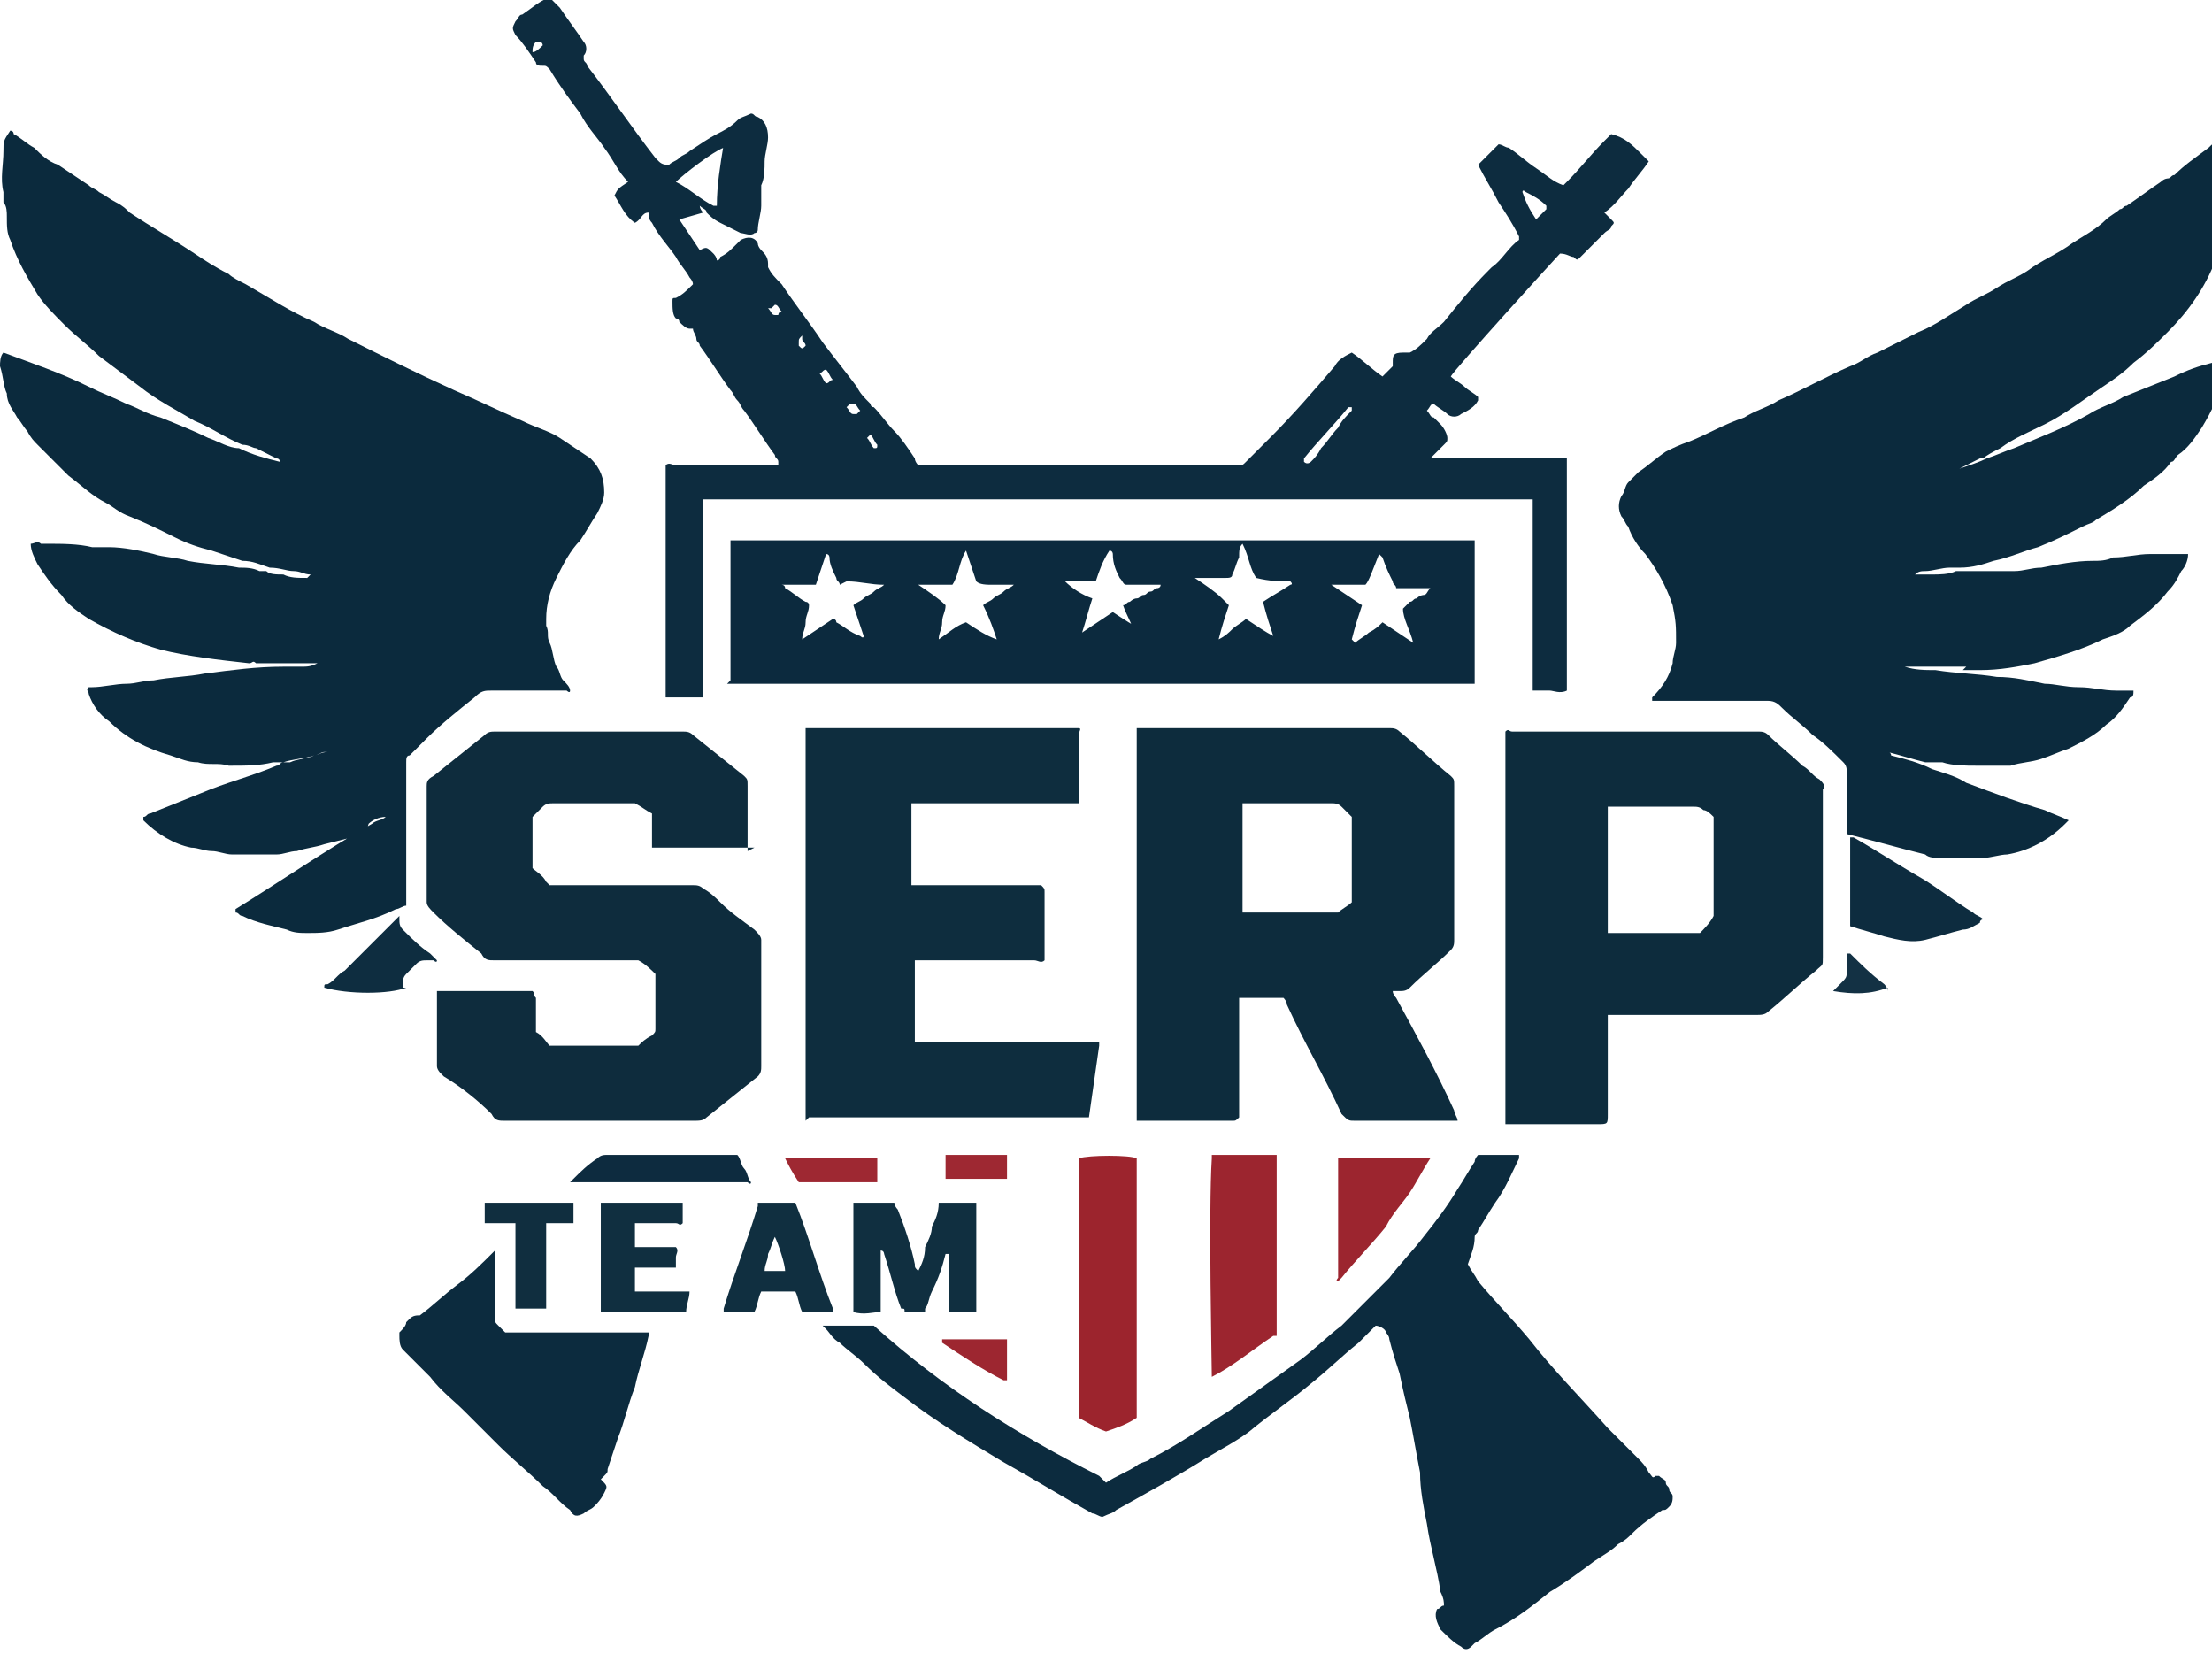
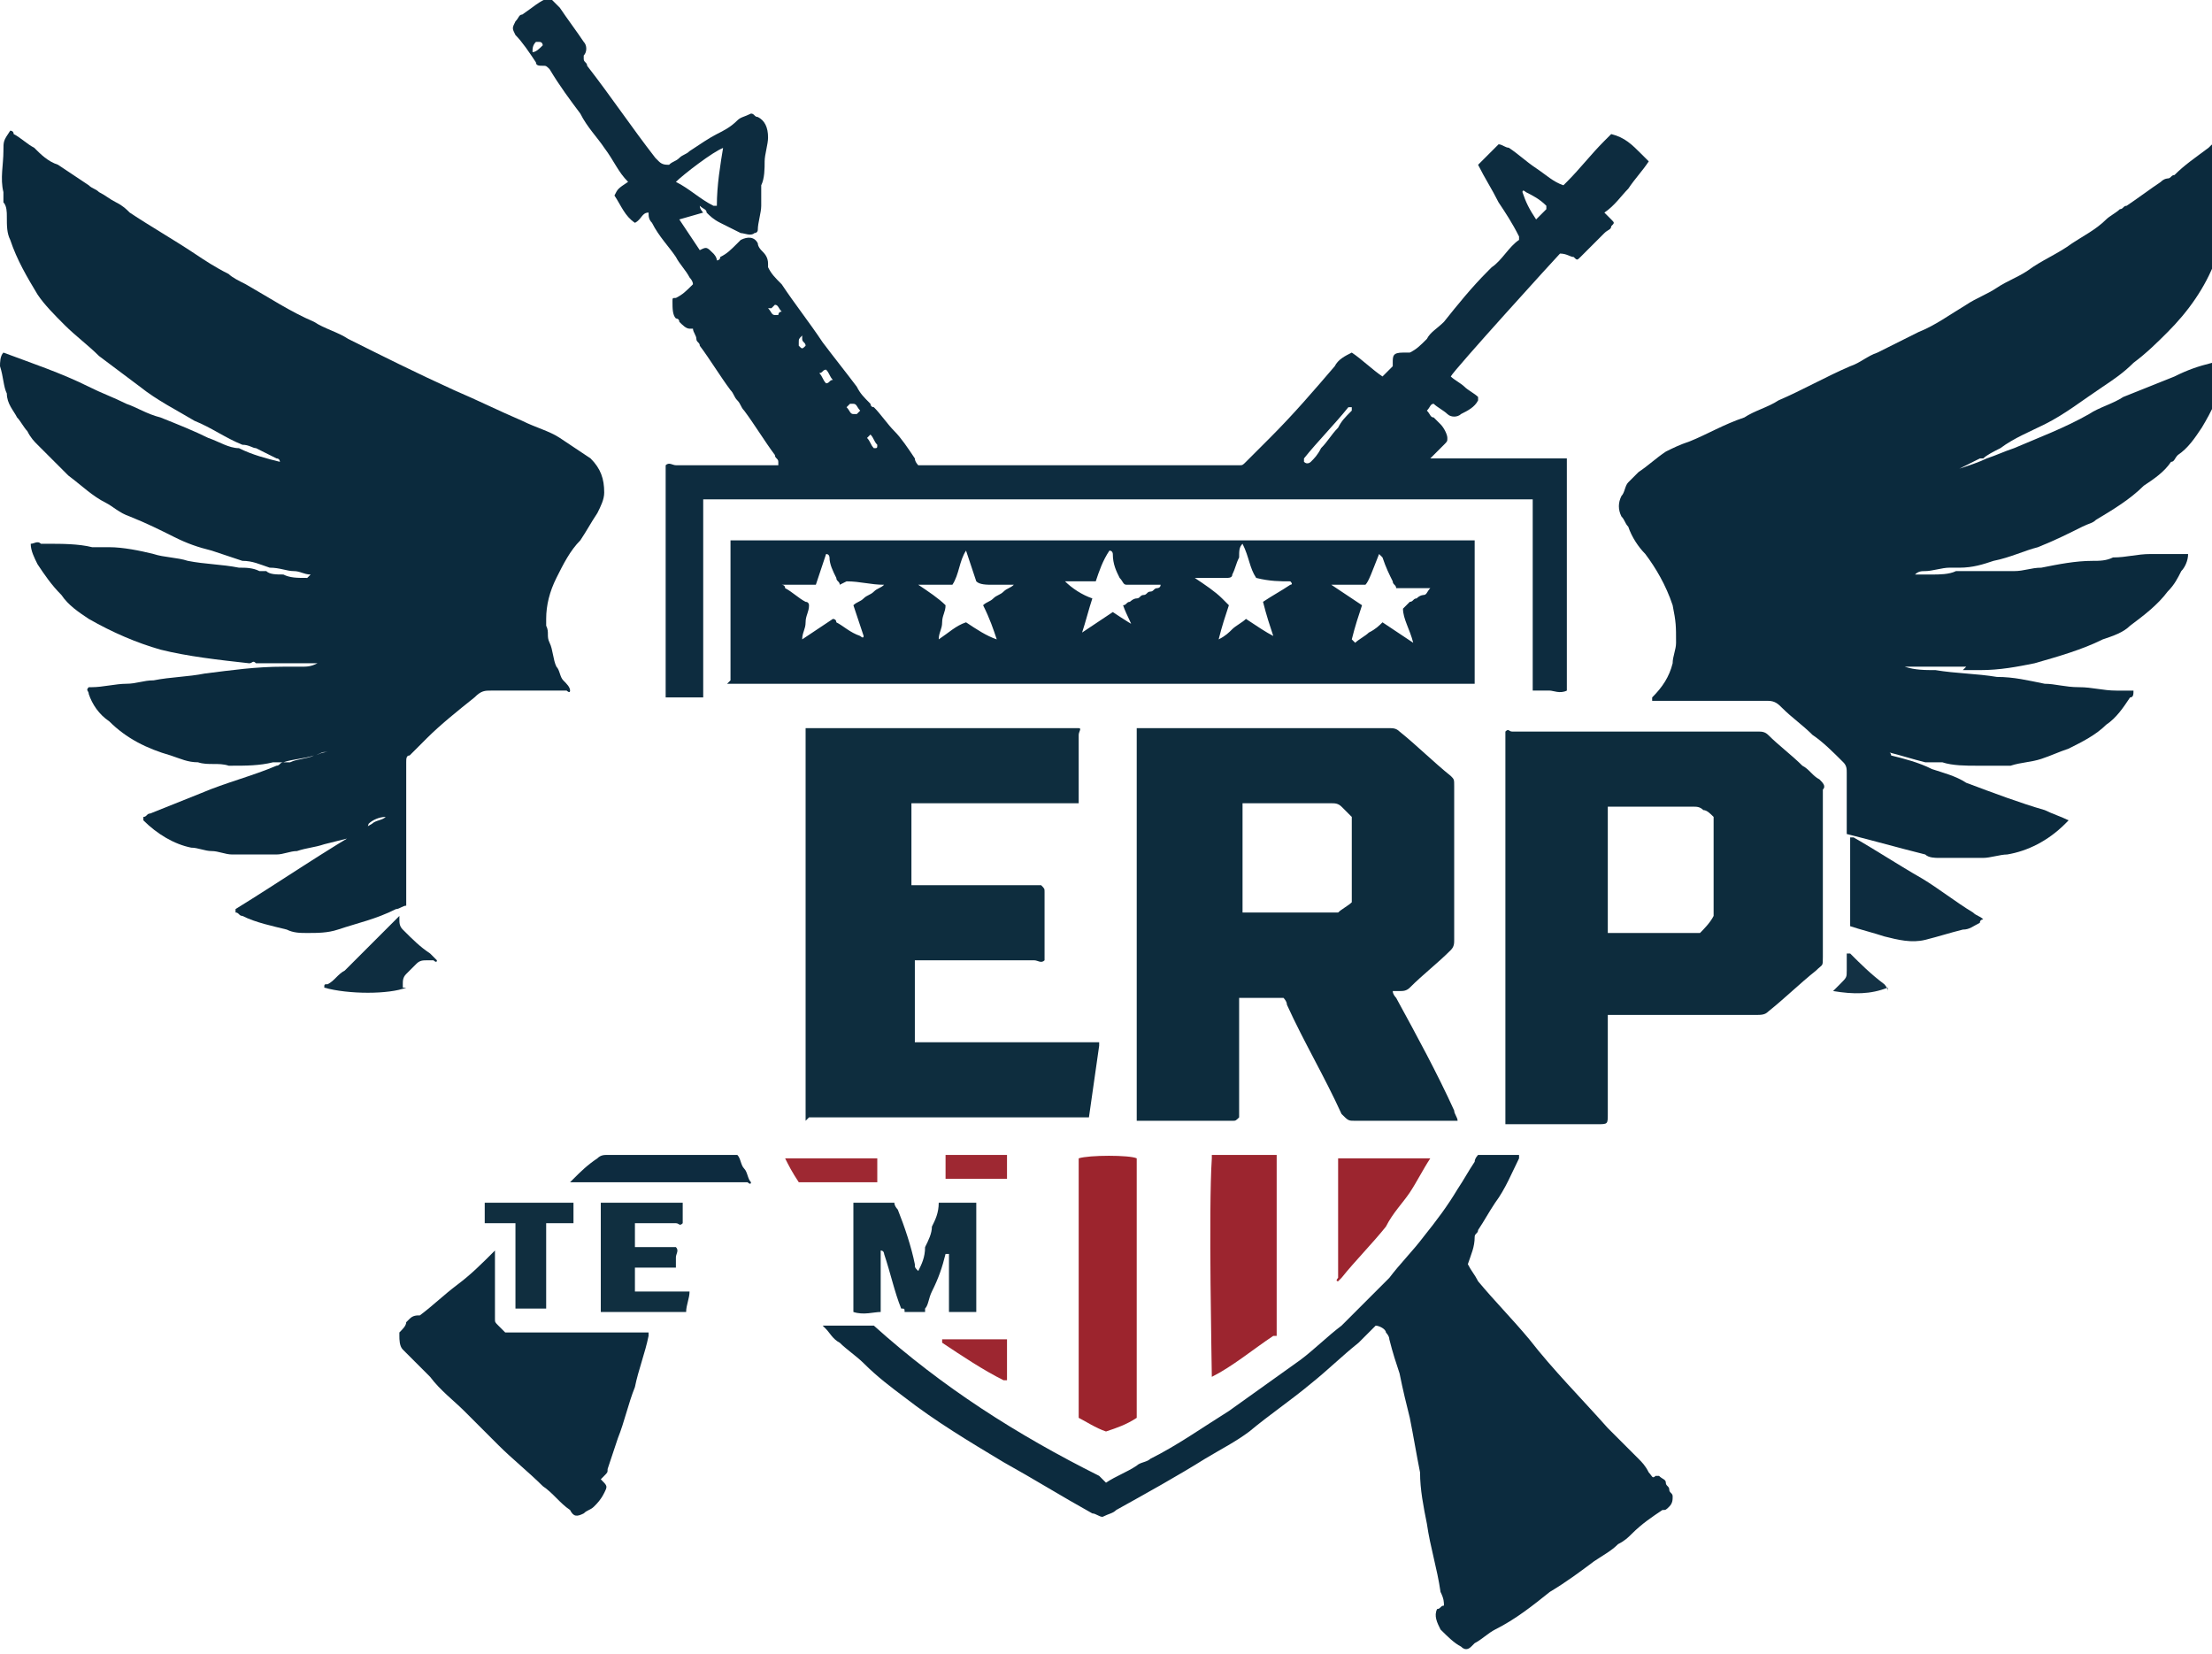
<svg xmlns="http://www.w3.org/2000/svg" xml:space="preserve" width="0.333in" height="0.249in" version="1.1" style="shape-rendering:geometricPrecision; text-rendering:geometricPrecision; image-rendering:optimizeQuality; fill-rule:evenodd; clip-rule:evenodd" viewBox="0 0 6.48 4.84">
  <defs>
    <style type="text/css">
   
    .fil0 {fill:#0B2A3D;fill-rule:nonzero}
    .fil4 {fill:#0C2A3E;fill-rule:nonzero}
    .fil5 {fill:#0C2B3E;fill-rule:nonzero}
    .fil11 {fill:#0D2B3F;fill-rule:nonzero}
    .fil2 {fill:#0D2C3D;fill-rule:nonzero}
    .fil1 {fill:#0D2C3F;fill-rule:nonzero}
    .fil3 {fill:#0E2C3D;fill-rule:nonzero}
    .fil6 {fill:#0E2D3E;fill-rule:nonzero}
    .fil12 {fill:#0E2D40;fill-rule:nonzero}
    .fil10 {fill:#102E3F;fill-rule:nonzero}
    .fil9 {fill:#102F40;fill-rule:nonzero}
    .fil15 {fill:#133144;fill-rule:nonzero}
    .fil7 {fill:#9C242D;fill-rule:nonzero}
    .fil8 {fill:#9C252F;fill-rule:nonzero}
    .fil14 {fill:#9D2630;fill-rule:nonzero}
    .fil13 {fill:#9E2832;fill-rule:nonzero}
    .fil17 {fill:#9FB8BE;fill-rule:nonzero}
    .fil16 {fill:#BAC5CA;fill-rule:nonzero}
   
  </style>
  </defs>
  <g id="Layer_x0020_1">
    <g id="_1834088613856">
      <path class="fil0" d="M1.07 2.44c-0.04,0.01 -0.08,0.02 -0.12,0.03 -0.03,0.01 -0.05,0.01 -0.08,0.02 -0.02,0 -0.04,0.01 -0.06,0.01 -0.01,0 -0.03,0 -0.05,0 -0.03,0 -0.05,0 -0.08,-0 -0.02,-0 -0.04,-0.01 -0.06,-0.01 -0.02,-0 -0.04,-0.01 -0.06,-0.01 -0.05,-0.01 -0.1,-0.04 -0.14,-0.08 -0,-0 -0,-0 -0,-0.01 0.01,-0 0.01,-0.01 0.02,-0.01 0.05,-0.02 0.1,-0.04 0.15,-0.06 0.07,-0.03 0.15,-0.05 0.22,-0.08 0.01,-0 0.01,-0.01 0.02,-0.01 0,-0 0.01,-0 0.01,-0 0,-0 0.01,-0 0.01,-0 0.02,-0.01 0.05,-0.01 0.07,-0.02 0.01,-0 0.02,-0.01 0.04,-0.01 0,-0 0.01,0 0.01,-0 -0,0 -0.01,0 -0.01,0 -0,0 -0,0 -0.01,0 -0.01,0 -0.02,0.01 -0.03,0.01 -0.03,0.01 -0.06,0.01 -0.09,0.02 -0,0 -0.01,0 -0.01,0 -0.01,-0 -0.01,-0 -0.02,0 -0.04,0.01 -0.08,0.01 -0.12,0.01 -0,0 -0.01,0 -0.01,-0 -0.03,-0.01 -0.06,-0 -0.09,-0.01 -0.03,-0 -0.05,-0.01 -0.08,-0.02 -0.07,-0.02 -0.13,-0.05 -0.18,-0.1 -0.03,-0.02 -0.05,-0.05 -0.06,-0.08 -0,-0.01 -0.01,-0.01 -0,-0.02 0,-0 0.01,-0 0.01,-0 0.03,-0 0.07,-0.01 0.1,-0.01 0.03,-0 0.05,-0.01 0.08,-0.01 0.05,-0.01 0.1,-0.01 0.15,-0.02 0.08,-0.01 0.15,-0.02 0.23,-0.02 0.02,-0 0.03,0 0.05,-0 0.02,-0 0.03,-0 0.05,-0.01 -0,-0 -0.01,-0 -0.01,-0 -0.05,0 -0.09,0 -0.14,0 -0,0 -0,0 -0.01,0 -0.01,0 -0.01,0 -0.02,0 -0.01,-0.01 -0.01,-0 -0.02,-0 -0.09,-0.01 -0.18,-0.02 -0.26,-0.04 -0.07,-0.02 -0.14,-0.05 -0.21,-0.09 -0.03,-0.02 -0.06,-0.04 -0.08,-0.07 -0.03,-0.03 -0.05,-0.06 -0.07,-0.09 -0.01,-0.02 -0.02,-0.04 -0.02,-0.06 0.01,-0 0.02,-0.01 0.03,-0 0.01,0 0.02,0 0.02,0 0.04,-0 0.09,0 0.13,0.01 0.02,0 0.03,0 0.05,0 0.04,0 0.09,0.01 0.13,0.02 0.03,0.01 0.07,0.01 0.1,0.02 0.05,0.01 0.1,0.01 0.15,0.02 0.02,0 0.04,0 0.06,0.01 0,0 0.01,0 0.01,0 0,0 0.01,0 0.01,0 0.01,0.01 0.03,0.01 0.05,0.01 0.02,0.01 0.04,0.01 0.07,0.01 0,-0 0,-0 0.01,-0.01 -0.02,-0 -0.03,-0.01 -0.05,-0.01 -0.02,-0 -0.04,-0.01 -0.07,-0.01 -0.03,-0.01 -0.05,-0.02 -0.08,-0.02 -0.03,-0.01 -0.06,-0.02 -0.09,-0.03 -0.04,-0.01 -0.07,-0.02 -0.11,-0.04 -0.04,-0.02 -0.08,-0.04 -0.13,-0.06 -0.03,-0.01 -0.05,-0.03 -0.07,-0.04 -0.04,-0.02 -0.07,-0.05 -0.11,-0.08 -0.02,-0.02 -0.04,-0.04 -0.06,-0.06 -0.01,-0.01 -0.02,-0.02 -0.03,-0.03 -0.01,-0.01 -0.02,-0.02 -0.03,-0.04 -0.01,-0.01 -0.02,-0.03 -0.03,-0.04 -0.01,-0.02 -0.03,-0.04 -0.03,-0.07 -0.01,-0.02 -0.01,-0.05 -0.02,-0.08 -0,-0.01 0,-0.03 0.01,-0.04 0.08,0.03 0.17,0.06 0.25,0.1 0.04,0.02 0.07,0.03 0.11,0.05 0.03,0.01 0.06,0.03 0.1,0.04 0.05,0.02 0.1,0.04 0.14,0.06 0.03,0.01 0.06,0.03 0.09,0.03 0.04,0.02 0.08,0.03 0.12,0.04 -0,-0 -0,-0.01 -0.01,-0.01 -0.02,-0.01 -0.04,-0.02 -0.06,-0.03 -0.01,-0 -0.02,-0.01 -0.04,-0.01 -0.05,-0.02 -0.09,-0.05 -0.14,-0.07 -0.05,-0.03 -0.11,-0.06 -0.16,-0.1 -0.04,-0.03 -0.08,-0.06 -0.12,-0.09 -0.03,-0.03 -0.07,-0.06 -0.1,-0.09 -0.03,-0.03 -0.06,-0.06 -0.08,-0.09 -0.03,-0.05 -0.06,-0.1 -0.08,-0.16 -0.01,-0.02 -0.01,-0.04 -0.01,-0.07 -0,-0.01 -0,-0.03 -0.01,-0.04 -0,-0.01 -0,-0.02 -0,-0.03 -0.01,-0.04 -0,-0.08 -0,-0.12 0,-0.03 0,-0.03 0.02,-0.06 0,0 0.01,0 0.01,0.01 0.02,0.01 0.04,0.03 0.06,0.04 0.02,0.02 0.04,0.04 0.07,0.05 0.03,0.02 0.06,0.04 0.09,0.06 0.01,0.01 0.02,0.01 0.03,0.02 0.02,0.01 0.03,0.02 0.05,0.03 0.02,0.01 0.03,0.02 0.04,0.03 0.06,0.04 0.13,0.08 0.19,0.12 0.03,0.02 0.06,0.04 0.1,0.06 0.01,0.01 0.03,0.02 0.05,0.03 0.07,0.04 0.13,0.08 0.2,0.11 0.03,0.02 0.07,0.03 0.1,0.05 0.1,0.05 0.2,0.1 0.31,0.15 0.07,0.03 0.13,0.06 0.2,0.09 0.04,0.02 0.08,0.03 0.11,0.05 0.03,0.02 0.06,0.04 0.09,0.06 0.03,0.03 0.04,0.06 0.04,0.1 0,0.02 -0.01,0.04 -0.02,0.06 -0.02,0.03 -0.03,0.05 -0.05,0.08 -0.03,0.03 -0.05,0.07 -0.07,0.11 -0.02,0.04 -0.03,0.08 -0.03,0.12 -0,0.01 -0,0.01 -0,0.02 0.01,0.02 0,0.03 0.01,0.05 0.01,0.02 0.01,0.05 0.02,0.07 0.01,0.01 0.01,0.03 0.02,0.04 0.01,0.01 0.02,0.02 0.02,0.03 -0,0.01 -0.01,0 -0.01,0 -0.07,0 -0.15,0 -0.22,-0 -0.02,-0 -0.03,0 -0.05,0.02 -0.05,0.04 -0.1,0.08 -0.14,0.12 -0.02,0.02 -0.03,0.03 -0.05,0.05 -0.01,0 -0.01,0.01 -0.01,0.02 0,0.01 0,0.01 0,0.02 0,0.12 0,0.25 0,0.37l0 0.03c-0.01,0 -0.02,0.01 -0.03,0.01 -0.06,0.03 -0.11,0.04 -0.17,0.06 -0.03,0.01 -0.06,0.01 -0.09,0.01 -0.02,-0 -0.04,-0 -0.06,-0.01 -0.04,-0.01 -0.09,-0.02 -0.13,-0.04 -0.01,-0 -0.01,-0.01 -0.02,-0.01 0,-0 0,-0.01 0,-0.01 0.13,-0.08 0.26,-0.17 0.4,-0.25 0.01,-0.01 0.03,-0.01 0.04,-0.02 -0.02,0 -0.04,0.01 -0.05,0.02z" />
      <path class="fil0" d="M5.76 1.95c-0,0 -0.01,0 -0.01,0 -0,0 -0,0 -0.01,0 -0,0 -0.01,0 -0.01,0 -0,-0 -0.01,-0 -0.01,-0 -0.04,-0 -0.08,-0 -0.11,-0 -0.01,-0 -0.02,-0 -0.03,0 0.03,0.01 0.06,0.01 0.09,0.01 0.06,0.01 0.12,0.01 0.18,0.02 0.05,0 0.09,0.01 0.14,0.02 0.03,0 0.06,0.01 0.1,0.01 0.04,0 0.07,0.01 0.11,0.01 0.01,0 0.02,0 0.03,0 0.01,0 0.01,0 0.02,0 0,0.01 -0,0.02 -0.01,0.02 -0.02,0.03 -0.04,0.06 -0.07,0.08 -0.03,0.03 -0.07,0.05 -0.11,0.07 -0.03,0.01 -0.05,0.02 -0.08,0.03 -0.03,0.01 -0.06,0.01 -0.09,0.02 -0.01,0 -0.03,0 -0.04,0 -0.01,0 -0.02,0 -0.03,0 -0.01,0 -0.02,0 -0.03,0 -0.03,-0 -0.07,-0 -0.1,-0.01 -0.01,-0 -0.01,-0 -0.02,-0 -0,-0 -0.01,-0 -0.01,-0 -0,-0 -0.01,-0 -0.01,-0 -0,-0 -0,-0 -0,-0 -0,-0 -0.01,-0 -0.01,-0 -0.04,-0.01 -0.07,-0.02 -0.11,-0.03 0,0 0.01,0 0.01,0.01 0.04,0.01 0.08,0.02 0.12,0.04 0.03,0.01 0.07,0.02 0.1,0.04 0.08,0.03 0.16,0.06 0.23,0.08 0.02,0.01 0.05,0.02 0.07,0.03 -0,0 -0.01,0.01 -0.01,0.01 -0.05,0.05 -0.11,0.08 -0.17,0.09 -0.02,0 -0.05,0.01 -0.07,0.01 -0.01,0 -0.01,0 -0.02,0 -0.04,0 -0.07,0 -0.11,-0 -0.01,-0 -0.03,-0 -0.04,-0.01 -0.08,-0.02 -0.15,-0.04 -0.23,-0.06 -0,-0.01 -0,-0.01 -0,-0.02 -0,-0.05 -0,-0.11 0,-0.16 0,-0.01 -0,-0.02 -0.01,-0.03 -0.03,-0.03 -0.06,-0.06 -0.09,-0.08 -0.03,-0.03 -0.06,-0.05 -0.09,-0.08 -0.01,-0.01 -0.02,-0.02 -0.04,-0.02 -0.11,0 -0.22,0 -0.32,0 -0.01,0 -0.01,-0 -0.02,-0 -0,-0.01 0,-0.01 0,-0.01 0.03,-0.03 0.05,-0.06 0.06,-0.1 0,-0.02 0.01,-0.04 0.01,-0.06 0,-0.05 -0,-0.06 -0.01,-0.11 -0.02,-0.06 -0.05,-0.11 -0.08,-0.15 -0.02,-0.02 -0.04,-0.05 -0.05,-0.08 -0.01,-0.01 -0.01,-0.02 -0.02,-0.03 -0.01,-0.02 -0.01,-0.04 0,-0.06 0.01,-0.01 0.01,-0.03 0.02,-0.04 0.01,-0.01 0.02,-0.02 0.03,-0.03 0.03,-0.02 0.05,-0.04 0.08,-0.06 0.02,-0.01 0.04,-0.02 0.07,-0.03 0.05,-0.02 0.1,-0.05 0.16,-0.07 0.03,-0.02 0.07,-0.03 0.1,-0.05 0.07,-0.03 0.14,-0.07 0.21,-0.1 0.03,-0.01 0.05,-0.03 0.08,-0.04 0.04,-0.02 0.08,-0.04 0.12,-0.06 0.05,-0.02 0.09,-0.05 0.14,-0.08 0.03,-0.02 0.06,-0.03 0.09,-0.05 0.03,-0.02 0.06,-0.03 0.09,-0.05 0.04,-0.03 0.09,-0.05 0.13,-0.08 0.03,-0.02 0.07,-0.04 0.1,-0.07 0.01,-0.01 0.03,-0.02 0.04,-0.03 0.01,-0 0.01,-0.01 0.02,-0.01 0.03,-0.02 0.07,-0.05 0.1,-0.07 0.01,-0.01 0.02,-0.01 0.02,-0.01 0.01,-0 0.01,-0.01 0.02,-0.01 0.03,-0.03 0.06,-0.05 0.1,-0.08 0.01,-0.01 0.02,-0.02 0.03,-0.02 0.01,0.01 0.01,0.03 0.02,0.04 0,0 0,0.01 0,0.01 0,0.04 0,0.07 0,0.11 -0,0.01 -0,0.03 -0,0.04 -0,0.02 -0.01,0.05 -0.01,0.07 -0,0.03 -0.01,0.06 -0.02,0.08 -0.03,0.08 -0.08,0.15 -0.14,0.21 -0.03,0.03 -0.06,0.06 -0.1,0.09 -0.03,0.03 -0.06,0.05 -0.09,0.07 -0.06,0.04 -0.11,0.08 -0.17,0.11 -0.04,0.02 -0.09,0.04 -0.13,0.07 -0.02,0.01 -0.04,0.02 -0.05,0.03 -0,0 -0.01,0 -0.01,0 -0.02,0.01 -0.04,0.02 -0.06,0.03 -0.01,0 -0.02,0.01 -0.03,0.01 0,0 0,0 0,0 0.01,-0 0.02,-0.01 0.03,-0.01 0.03,-0.01 0.06,-0.02 0.08,-0.03 0.03,-0.01 0.05,-0.02 0.08,-0.03 0.07,-0.03 0.15,-0.06 0.22,-0.1 0.03,-0.02 0.07,-0.03 0.1,-0.05 0.05,-0.02 0.1,-0.04 0.15,-0.06 0.04,-0.02 0.07,-0.03 0.11,-0.04 0.01,-0 0.01,-0.01 0.02,-0.01 0.01,0.02 0.01,0.03 0.01,0.05 -0.01,0.06 -0.03,0.1 -0.06,0.15 -0.02,0.03 -0.04,0.06 -0.07,0.08 -0.01,0.01 -0.01,0.02 -0.02,0.02 -0.02,0.03 -0.05,0.05 -0.08,0.07 -0.04,0.04 -0.09,0.07 -0.14,0.1 -0.01,0.01 -0.02,0.01 -0.04,0.02 -0.04,0.02 -0.08,0.04 -0.13,0.06 -0.04,0.01 -0.08,0.03 -0.13,0.04 -0.03,0.01 -0.06,0.02 -0.1,0.02 -0,0 -0.01,0 -0.01,0 -0.01,0 -0.01,-0 -0.02,0 -0.02,0 -0.05,0.01 -0.07,0.01 -0.01,0 -0.02,0 -0.03,0.01 0,0 0.01,0 0.01,0 0.01,0 0.03,0 0.04,-0 0.02,-0 0.05,-0 0.07,-0.01 0,-0 0.01,-0 0.01,-0 0.01,-0 0.01,-0 0.02,-0 0,0 0,0 0,0 0,-0 0,-0 0,-0 0,-0 0.01,-0 0.01,-0 0.01,0 0.02,-0 0.02,-0 0,0 0,-0 0,-0 0,-0 0,-0 0,-0 0,-0 0.01,-0 0.01,-0 0,-0 0.01,-0 0.01,-0 0,0 0,0 0,0 0,-0 0,-0 0,-0 0,-0 0.01,-0 0.01,-0 0.01,0 0.01,-0 0.02,-0 0,0 0,0 0,-0 0.01,0 0.02,0 0.03,-0 0,-0 0.01,-0 0.01,-0 0.01,-0 0.01,-0 0.02,-0 0.03,-0 0.05,-0.01 0.08,-0.01 0.05,-0.01 0.1,-0.02 0.15,-0.02 0.02,-0 0.04,-0 0.06,-0.01 0.04,-0 0.07,-0.01 0.11,-0.01 0.01,-0 0.02,0 0.03,0 0.02,-0 0.04,-0 0.07,-0 0,0 0.01,0 0.01,0 -0,0.02 -0.01,0.04 -0.02,0.05 -0.01,0.02 -0.02,0.04 -0.04,0.06 -0.03,0.04 -0.07,0.07 -0.11,0.1 -0.02,0.02 -0.05,0.03 -0.08,0.04 -0.06,0.03 -0.13,0.05 -0.2,0.07 -0.05,0.01 -0.1,0.02 -0.16,0.02 -0.01,0 -0.03,0 -0.04,0 -0,0 -0,0 -0.01,0z" />
      <path class="fil1" d="M2.16 0.83c0.01,-0.01 0.01,-0.01 0.02,-0.01 -0.01,0 -0.01,0 -0.01,0.01 -0,0 -0,0 -0.01,0.01zm0.19 0.15c-0.01,0.01 -0.01,0.01 -0.01,0.02 0,0 0,0 0,0.01 0.01,0.01 0.01,0.01 0.02,-0 -0,-0.01 -0.01,-0.01 -0.01,-0.02zm-0.79 -0.83c0.01,-0 0.02,-0.01 0.03,-0.02 0,-0 -0,-0.01 -0.01,-0.01 -0,0 -0.01,0 -0.01,0 -0.01,0.01 -0.01,0.02 -0.01,0.03zm0.69 0.75c0.01,0.01 0.01,0.02 0.02,0.02 0,0 0,0 0.01,0 0,-0 0,-0.01 0.01,-0.01 -0.01,-0.01 -0.01,-0.02 -0.02,-0.02 -0,0 -0.01,0.01 -0.01,0.01zm0.23 0.29c0.01,0.01 0.01,0.02 0.02,0.02 0,0 0.01,0 0.01,-0 0,-0 0,-0 0.01,-0.01 -0.01,-0.01 -0.01,-0.02 -0.02,-0.02 -0,-0 -0,-0 -0.01,-0 -0,0 -0.01,0.01 -0.01,0.01zm-0.06 -0.11c-0.01,0 -0.01,0.01 -0.02,0.01 0.01,0.01 0.01,0.02 0.02,0.03 0.01,-0 0.01,-0.01 0.02,-0.01 -0.01,-0.01 -0.01,-0.02 -0.02,-0.03zm0.14 0.19c-0,0 -0.01,0 -0.01,0 -0,0 -0,0 -0.01,0.01 0.01,0.01 0.01,0.02 0.02,0.03 0,0 0,0 0,0 0.01,-0 0.01,-0 0.01,-0.01 -0.01,-0.01 -0.01,-0.02 -0.02,-0.03zm1.97 -0.67c-0.02,-0.02 -0.04,-0.03 -0.06,-0.04 -0,-0 -0.01,-0.01 -0.01,-0 0.01,0.03 0.02,0.05 0.04,0.08 0.01,-0.01 0.02,-0.02 0.03,-0.03zm-0.71 0.75c0.01,0.01 0.02,0 0.02,-0 0.01,-0.01 0.02,-0.02 0.03,-0.04 0.02,-0.02 0.03,-0.04 0.05,-0.06 0.01,-0.02 0.02,-0.03 0.04,-0.05 0,-0 0,-0.01 -0,-0.01 -0,0 -0.01,0 -0.01,0 -0.04,0.05 -0.09,0.1 -0.13,0.15zm-1.7 -0.92c-0.03,0.01 -0.12,0.08 -0.14,0.1 0,0 0,0 0,0 0.04,0.02 0.07,0.05 0.11,0.07 0,0 0.01,0 0.01,0 0,-0.06 0.01,-0.12 0.02,-0.18zm-0.13 0.21c0.02,0.03 0.04,0.06 0.06,0.09 0,0 0,0 0,0 0.02,-0.01 0.02,-0.01 0.04,0.01 0,0 0.01,0.01 0.01,0.02 0,-0 0.01,-0 0.01,-0.01 0.02,-0.01 0.03,-0.02 0.05,-0.04 0,-0 0.01,-0.01 0.01,-0.01 0.02,-0.01 0.04,-0.01 0.05,0.01 0,0.01 0.01,0.02 0.01,0.02 0.01,0.01 0.02,0.02 0.02,0.04 0,0 0,0.01 0,0.01 0.01,0.02 0.02,0.03 0.04,0.05 0.04,0.06 0.08,0.11 0.12,0.17 0.03,0.04 0.07,0.09 0.1,0.13 0.01,0.02 0.02,0.03 0.04,0.05 0,0 0,0.01 0.01,0.01 0.02,0.02 0.04,0.05 0.06,0.07 0.02,0.02 0.04,0.05 0.06,0.08 0,0.01 0.01,0.02 0.01,0.02 0.01,0 0.02,0 0.03,0 0.29,0 0.59,0 0.88,0 0.01,0 0.02,-0 0.03,0 0.01,0 0.01,-0 0.02,-0.01 0.02,-0.02 0.05,-0.05 0.07,-0.07 0.07,-0.07 0.13,-0.14 0.19,-0.21 0.01,-0.02 0.03,-0.03 0.05,-0.04 0.03,0.02 0.06,0.05 0.09,0.07 0.01,-0.01 0.02,-0.02 0.03,-0.03 0,-0 0,-0 0,-0.01 -0,-0.02 0,-0.03 0.03,-0.03 0.01,-0 0.02,0 0.02,0 0.02,-0.01 0.03,-0.02 0.05,-0.04 0.01,-0.02 0.03,-0.03 0.05,-0.05 0.04,-0.05 0.08,-0.1 0.13,-0.15 0,-0 0.01,-0.01 0.01,-0.01 0.03,-0.02 0.05,-0.06 0.08,-0.08 0,-0 0,-0 0,-0.01 -0.02,-0.04 -0.04,-0.07 -0.06,-0.1 -0.02,-0.04 -0.04,-0.07 -0.06,-0.11 0.01,-0.01 0.02,-0.02 0.03,-0.03 0.01,-0.01 0.02,-0.02 0.03,-0.03 0.01,0 0.02,0.01 0.03,0.01 0.03,0.02 0.05,0.04 0.08,0.06 0.03,0.02 0.05,0.04 0.08,0.05 0,-0 0.01,-0.01 0.01,-0.01 0.04,-0.04 0.07,-0.08 0.11,-0.12 0.01,-0.01 0.01,-0.01 0.02,-0.02 0.04,0.01 0.06,0.03 0.09,0.06 0.01,0.01 0.01,0.01 0.02,0.02 -0.02,0.03 -0.04,0.05 -0.06,0.08 -0.02,0.02 -0.04,0.05 -0.07,0.07 0,0 0.01,0.01 0.01,0.01 0,0 0.01,0.01 0.01,0.01 0.01,0.01 0.01,0.01 0,0.02 -0,0.01 -0.01,0.01 -0.02,0.02 -0.02,0.02 -0.04,0.04 -0.06,0.06 -0,0 -0,0 -0.01,0.01 -0.01,0.01 -0.01,0.01 -0.02,0 -0.01,-0 -0.02,-0.01 -0.04,-0.01 -0.01,0.01 -0.31,0.34 -0.32,0.36 0.01,0.01 0.03,0.02 0.04,0.03 0.01,0.01 0.03,0.02 0.04,0.03 -0,0 -0,0 -0,0.01 -0.01,0.02 -0.03,0.03 -0.05,0.04 -0.01,0.01 -0.03,0.01 -0.04,-0 -0.01,-0.01 -0.03,-0.02 -0.04,-0.03 -0.01,0 -0.01,0.01 -0.02,0.02 0.01,0.01 0.01,0.02 0.02,0.02 0.01,0.01 0.01,0.01 0.02,0.02 0.01,0.01 0.02,0.03 0.02,0.04 -0,0.01 -0,0.01 -0.01,0.02 -0.01,0.01 -0.02,0.02 -0.03,0.03 -0,0 -0.01,0.01 -0.01,0.01 0.01,0 0.02,0 0.04,0 0.01,0 0.03,0 0.04,0 0.01,0 0.02,0 0.04,0 0.01,0 0.02,0 0.04,0 0.01,0 0.03,0 0.04,0 0.01,0 0.02,0 0.04,0 0.01,0 0.02,0 0.04,0 0.01,0 0.02,0 0.04,0 0.01,0 0.03,-0 0.04,0 0.01,0 0.02,-0 0.04,0 0,0 0,0 0,0.01 0,0.22 0,0.45 0,0.67 -0.02,0.01 -0.04,0 -0.05,0 -0.02,0 -0.03,0 -0.05,-0 -0,-0.02 -0,-0.05 -0,-0.07 -0,-0.02 0,-0.05 0,-0.07 0,-0.02 -0,-0.05 -0,-0.07 0,-0.02 0,-0.05 0,-0.07 0,-0.02 0,-0.05 0,-0.07 0,-0.02 0,-0.05 0,-0.07 0,-0.02 0,-0.05 0,-0.07 -0,-0.02 0,-0.05 0,-0.07 -0.01,-0 -0.01,-0 -0.01,-0 -0.01,-0 -0.01,-0 -0.02,-0 -0.79,0 -1.58,0 -2.37,0 -0.01,0 -0.02,0 -0.03,0 -0,0.01 -0,0.02 -0,0.03 -0,0.13 -0,0.26 -0,0.38 0,0.02 -0,0.04 0,0.06 0,0.03 0,0.06 0,0.09 0,0.01 -0,0.01 -0,0.02 -0.02,0 -0.09,0 -0.11,0 -0,-0 -0,-0 -0,-0.01 -0,-0.22 -0,-0.45 -0,-0.67 0.01,-0.01 0.02,-0 0.03,-0 0.09,-0 0.18,-0 0.28,-0 0.01,0 0.02,0 0.02,-0 -0,-0 -0,-0 -0,-0.01 -0,-0.01 -0.01,-0.01 -0.01,-0.02 -0.03,-0.04 -0.06,-0.09 -0.09,-0.13 -0.01,-0.01 -0.01,-0.02 -0.02,-0.03 -0.01,-0.01 -0.01,-0.02 -0.02,-0.03 -0.03,-0.04 -0.06,-0.09 -0.09,-0.13 -0,-0.01 -0.01,-0.01 -0.01,-0.02 -0,-0.01 -0.01,-0.02 -0.01,-0.03 -0,-0 -0.01,-0 -0.01,-0 -0.01,-0 -0.02,-0.01 -0.03,-0.02 -0,-0.01 -0.01,-0.01 -0.01,-0.01 -0.01,-0.01 -0.01,-0.03 -0.01,-0.05 0,-0.01 0,-0.01 0.01,-0.01 0.02,-0.01 0.03,-0.02 0.05,-0.04 0,-0 0,-0 0,-0 -0,-0.01 -0.01,-0.02 -0.01,-0.02 -0.01,-0.02 -0.03,-0.04 -0.04,-0.06 -0.02,-0.03 -0.05,-0.06 -0.07,-0.1 -0.01,-0.01 -0.01,-0.02 -0.01,-0.03 -0.02,0 -0.02,0.02 -0.04,0.03 -0.03,-0.02 -0.04,-0.05 -0.06,-0.08 0.01,-0.02 0.01,-0.02 0.04,-0.04 -0.03,-0.03 -0.04,-0.06 -0.07,-0.1 -0.02,-0.03 -0.05,-0.06 -0.07,-0.1 -0.03,-0.04 -0.06,-0.08 -0.09,-0.13 -0.01,-0.01 -0.01,-0.01 -0.02,-0.01 -0.01,0 -0.02,-0 -0.02,-0.01 -0.02,-0.03 -0.04,-0.06 -0.06,-0.08 -0.01,-0.02 -0.01,-0.02 0,-0.04 0.01,-0.01 0.01,-0.02 0.02,-0.02 0.03,-0.02 0.05,-0.04 0.08,-0.05 0.01,0.01 0.02,0.02 0.03,0.03 0.02,0.03 0.05,0.07 0.07,0.1 0.01,0.01 0.01,0.03 0,0.04 -0,0 -0,0 -0,0.01 0,0.01 0.01,0.01 0.01,0.02 0.07,0.09 0.13,0.18 0.2,0.27 0,0 0.01,0.01 0.01,0.01 0.01,0.01 0.02,0.01 0.03,0.01 0.01,-0.01 0.02,-0.01 0.03,-0.02 0.01,-0.01 0.02,-0.01 0.03,-0.02 0.03,-0.02 0.06,-0.04 0.08,-0.05 0.02,-0.01 0.04,-0.02 0.06,-0.04 0.01,-0.01 0.02,-0.01 0.04,-0.02 0.01,0 0.01,0.01 0.02,0.01 0.02,0.01 0.03,0.03 0.03,0.06 -0,0.02 -0.01,0.05 -0.01,0.07 -0,0.02 -0,0.05 -0.01,0.07 -0,0.01 -0,0.02 -0,0.03 -0,0.01 -0,0.02 -0,0.03 -0,0.02 -0.01,0.05 -0.01,0.07 -0,0.01 -0.01,0.01 -0.01,0.01 -0.01,0.01 -0.03,0 -0.04,-0 -0.02,-0.01 -0.04,-0.02 -0.06,-0.03 -0.02,-0.01 -0.03,-0.02 -0.04,-0.03 -0,-0.01 -0.01,-0.01 -0.02,-0.02 0,0.01 0.01,0.02 0.01,0.02z" />
      <path class="fil2" d="M3.96 2.39c-0.01,-0.01 -0.02,-0.02 -0.03,-0.03 -0.01,-0.01 -0.02,-0.01 -0.03,-0.01 -0.08,0 -0.16,0 -0.24,0 -0.01,0 -0.01,0 -0.02,0 -0,0.03 -0,0.06 -0,0.08 -0,0.03 -0,0.06 -0,0.08 0,0.03 -0,0.05 0,0.08 0,0.03 -0,0.06 0,0.08l0.02 0c0.08,0 0.16,0 0.24,0 0,0 0.01,0 0.01,-0 0,-0 0.01,-0 0.01,-0 0.01,-0.01 0.03,-0.02 0.04,-0.03l0 -0.26zm-0.63 -0.26c0.01,-0 0.01,-0 0.01,-0 0,-0 0.01,-0 0.01,-0 0.24,0 0.48,0 0.72,-0 0.01,0 0.02,0 0.03,0.01 0.05,0.04 0.1,0.09 0.15,0.13 0.01,0.01 0.01,0.01 0.01,0.03 -0,0 -0,0.01 -0,0.01 0,0.14 0,0.29 0,0.43 0,0 -0,0.01 0,0.01 0,0.01 -0,0.02 -0.01,0.03 -0.04,0.04 -0.08,0.07 -0.12,0.11 -0.01,0.01 -0.02,0.01 -0.03,0.01 -0.01,-0 -0.01,0 -0.02,0 0,0.01 0.01,0.02 0.01,0.02 0.06,0.11 0.12,0.22 0.17,0.33 0,0.01 0.01,0.02 0.01,0.03 -0,0 -0.01,0 -0.01,0 -0.01,0 -0.02,0 -0.04,0 -0.08,0 -0.17,0 -0.25,0 -0.02,0 -0.02,0 -0.04,-0.02 -0.05,-0.11 -0.11,-0.21 -0.16,-0.32 -0,-0.01 -0.01,-0.02 -0.01,-0.02 -0.02,-0 -0.11,-0 -0.13,0 -0,0.01 -0,0.02 -0,0.02 -0,0.1 -0,0.21 -0,0.31 0,0.01 -0,0.02 -0,0.02 -0.01,0.01 -0.01,0.01 -0.02,0.01 -0.03,0 -0.07,0 -0.1,0 -0.05,0 -0.11,0 -0.16,-0 -0.01,0 -0.02,0 -0.02,-0 -0,-0 -0,-0.01 -0,-0.01 -0,-0 -0,-0.01 -0,-0.01 0,-0.36 0,-0.73 0,-1.09l0 -0.03z" />
-       <path class="fil3" d="M2.21 2.48c-0.02,0 -0.16,0 -0.28,0 -0.01,-0 -0.01,-0 -0.02,-0 -0,-0.02 -0,-0.03 -0,-0.05 -0,-0.02 -0,-0.03 -0,-0.05 -0.02,-0.01 -0.03,-0.02 -0.05,-0.03 -0,-0 -0.01,-0 -0.02,-0 -0.01,-0 -0.02,-0 -0.03,-0 -0.06,0 -0.13,0 -0.19,-0 -0.01,-0 -0.02,0 -0.03,0.01 -0.01,0.01 -0.02,0.02 -0.03,0.03l0 0.15c0.01,0.01 0.03,0.02 0.04,0.04 0,0 0.01,0.01 0.01,0.01 0.01,-0 0.01,-0 0.02,-0 0.13,0 0.25,0 0.38,0 0.01,0 0.01,0 0.02,-0 0.01,-0 0.02,0 0.03,0.01 0.02,0.01 0.04,0.03 0.05,0.04 0.03,0.03 0.06,0.05 0.1,0.08 0.01,0.01 0.02,0.02 0.02,0.03 -0,0.12 -0,0.25 -0,0.37 0,0.01 -0,0.02 -0.01,0.03 -0.05,0.04 -0.1,0.08 -0.15,0.12 -0.01,0.01 -0.02,0.01 -0.04,0.01 -0.08,-0 -0.15,-0 -0.23,-0 -0.11,0 -0.21,-0 -0.32,0 -0.02,0 -0.03,-0 -0.04,-0.02 -0.04,-0.04 -0.09,-0.08 -0.14,-0.11 -0,-0 -0.01,-0.01 -0.01,-0.01 -0,-0 -0.01,-0.01 -0.01,-0.02 0,-0 -0,-0.01 -0,-0.01 0,-0.06 0,-0.13 0,-0.19 0,-0.01 0,-0.01 0,-0.02 0.01,-0 0.01,-0 0.01,-0 0.09,-0 0.17,-0 0.26,0 0,0 0.01,0 0.01,0 0.01,0.01 0,0.01 0.01,0.02 0,0.03 0,0.05 0,0.08 0,0.01 0,0.02 0,0.02 0.02,0.01 0.03,0.03 0.04,0.04l0.26 0c0.01,-0.01 0.02,-0.02 0.04,-0.03 0.01,-0.01 0.01,-0.01 0.01,-0.02 -0,-0.03 -0,-0.07 -0,-0.1 0,-0.02 0,-0.04 0,-0.06 -0.01,-0.01 -0.03,-0.03 -0.05,-0.04 -0.01,0 -0.02,0 -0.03,0 -0.13,0 -0.26,-0 -0.39,0 -0.02,0 -0.03,-0 -0.04,-0.02 -0.05,-0.04 -0.1,-0.08 -0.14,-0.12 -0.01,-0.01 -0.02,-0.02 -0.02,-0.03 0,-0.11 0,-0.23 -0,-0.34 -0,-0.01 0,-0.02 0.02,-0.03 0.05,-0.04 0.1,-0.08 0.15,-0.12 0.01,-0.01 0.02,-0.01 0.03,-0.01 0.18,0 0.37,0 0.55,0 0.01,-0 0.02,0 0.03,0.01 0.05,0.04 0.1,0.08 0.15,0.12 0.01,0.01 0.01,0.01 0.01,0.03 -0,0.06 -0,0.12 -0,0.18 0,0 -0,0.01 -0,0.01z" />
      <path class="fil4" d="M3.6 1.77c-0.01,0.03 -0.02,0.06 -0.03,0.1 0.02,-0.01 0.03,-0.02 0.04,-0.03 0.01,-0.01 0.03,-0.02 0.04,-0.03 0.03,0.02 0.06,0.04 0.08,0.05 0,0 0,0 0,-0 0,-0 0,-0 0,-0 -0.01,-0.03 -0.02,-0.06 -0.03,-0.1 0.03,-0.02 0.05,-0.03 0.08,-0.05 0,-0 0.01,-0 0,-0.01 -0.03,-0 -0.06,-0 -0.1,-0.01 -0.02,-0.03 -0.02,-0.06 -0.04,-0.1 -0.01,0.01 -0.01,0.02 -0.01,0.04 -0.01,0.02 -0.01,0.03 -0.02,0.05 -0,0.01 -0.01,0.01 -0.02,0.01 -0.02,0 -0.05,0 -0.07,0 -0.01,0 -0.01,0 -0.02,0 -0,0 -0,0 -0,0 0.03,0.02 0.06,0.04 0.08,0.06zm-1.14 -0.06c-0,-0.01 -0.01,-0.01 -0.01,-0.02 -0.01,-0.02 -0.02,-0.04 -0.02,-0.06 -0,-0 -0,-0.01 -0.01,-0.01 -0.01,0.03 -0.02,0.06 -0.03,0.09 -0.01,0 -0.01,0 -0.02,0 -0,0 -0.01,0 -0.01,0 -0.01,0 -0.01,0 -0.02,0 -0,0 -0.01,-0 -0.01,0 -0.01,0 -0.01,0 -0.02,0 -0,0 -0.01,0 -0.01,0 -0,0 -0.01,-0 -0.01,0 0,0 0.01,0 0.01,0.01 0.02,0.01 0.04,0.03 0.06,0.04 0.01,0 0.01,0.01 0.01,0.01 -0,0.02 -0.01,0.03 -0.01,0.05 -0,0.02 -0.01,0.03 -0.01,0.05 0.03,-0.02 0.06,-0.04 0.09,-0.06 0,0 0.01,0 0.01,0.01 0.02,0.01 0.04,0.03 0.07,0.04 0,0 0.01,0.01 0.01,-0 -0.01,-0.03 -0.02,-0.06 -0.03,-0.09 0.01,-0.01 0.02,-0.01 0.03,-0.02 0.01,-0.01 0.02,-0.01 0.03,-0.02 0.01,-0.01 0.02,-0.01 0.03,-0.02 -0.04,-0 -0.07,-0.01 -0.11,-0.01zm0.87 0.16c-0.01,-0.04 -0.03,-0.07 -0.04,-0.1 0.01,-0 0.01,-0.01 0.02,-0.01 0,-0 0.01,-0.01 0.02,-0.01 0.01,-0 0.01,-0.01 0.02,-0.01 0.01,-0 0.01,-0.01 0.02,-0.01 0.01,-0 0.01,-0.01 0.02,-0.01 0,-0 0.01,-0 0.01,-0.01 -0.02,-0 -0.03,0 -0.05,-0 -0.02,-0 -0.03,-0 -0.05,-0 -0.01,-0 -0.01,-0.01 -0.02,-0.02 -0.01,-0.02 -0.02,-0.04 -0.02,-0.07 -0,-0 -0,-0.01 -0.01,-0.01 -0.02,0.03 -0.03,0.06 -0.04,0.09 -0.03,0 -0.06,0 -0.09,0 -0,0 -0,0 -0,0 -0,0 -0,0 -0,0 0.02,0.02 0.05,0.04 0.08,0.05 -0.01,0.03 -0.02,0.07 -0.03,0.1 0.03,-0.02 0.06,-0.04 0.09,-0.06 0.03,0.02 0.06,0.04 0.1,0.06zm-0.5 -0.26c-0.02,0.03 -0.02,0.07 -0.04,0.1 -0.03,0 -0.07,0 -0.1,0 -0,0 -0,0 -0,0 0.03,0.02 0.06,0.04 0.08,0.06 -0,0.02 -0.01,0.03 -0.01,0.05 -0,0.02 -0.01,0.03 -0.01,0.05 0.03,-0.02 0.05,-0.04 0.08,-0.05 0,0 0,0 0,0 0.03,0.02 0.06,0.04 0.09,0.05 0,0 0,0 0,0 0,-0 0,-0 0,-0 -0.01,-0.03 -0.02,-0.06 -0.04,-0.1 0.01,-0.01 0.02,-0.01 0.03,-0.02 0.01,-0.01 0.02,-0.01 0.03,-0.02 0.01,-0.01 0.02,-0.01 0.03,-0.02 -0.02,-0 -0.04,0 -0.06,-0 -0.02,-0 -0.04,0 -0.05,-0.01 -0.01,-0.03 -0.02,-0.06 -0.03,-0.09zm1.14 0.27c0.01,-0.01 0.03,-0.02 0.04,-0.03 0.02,-0.01 0.03,-0.02 0.04,-0.03 0.03,0.02 0.06,0.04 0.09,0.06 -0.01,-0.04 -0.03,-0.07 -0.03,-0.1 0.01,-0.01 0.01,-0.01 0.02,-0.02 0.01,-0 0.01,-0.01 0.02,-0.01 0.01,-0.01 0.02,-0.01 0.02,-0.01 0.01,-0 0.01,-0.01 0.02,-0.02 -0.02,-0 -0.04,-0 -0.05,-0 -0.02,-0 -0.04,-0 -0.05,-0 -0,-0.01 -0.01,-0.01 -0.01,-0.02 -0.01,-0.02 -0.02,-0.04 -0.03,-0.07 -0,-0 -0,-0 -0.01,-0.01 -0.02,0.05 -0.03,0.08 -0.04,0.09 -0.01,0 -0.01,-0 -0.02,0 -0.01,0 -0.01,0 -0.02,0 -0.01,0 -0.01,0 -0.02,0 -0.01,0 -0.01,0 -0.02,0 -0.01,0 -0.01,-0 -0.02,0 0.03,0.02 0.06,0.04 0.09,0.06 -0.01,0.03 -0.02,0.06 -0.03,0.1zm-1.83 0.11c-0,-0.01 -0,-0.02 -0,-0.03 0,-0.12 0,-0.24 0,-0.36 0,-0.01 0,-0.02 0,-0.02 0,-0 0,-0 0,-0 0,-0 0,-0 0,-0 0.72,-0 1.45,-0 2.17,-0 0,0 0.01,0 0.01,0 0,0 0,0.01 0,0.01 0,0.13 0,0.26 0,0.39 0,0.01 -0,0.01 -0,0.02 -0.48,0 -0.97,-0 -1.45,-0 -0.25,0 -0.49,-0 -0.74,-0z" />
      <path class="fil5" d="M3.24 4.34c0.03,-0.02 0.06,-0.03 0.09,-0.05 0.01,-0.01 0.03,-0.01 0.04,-0.02 0.08,-0.04 0.15,-0.09 0.23,-0.14 0.07,-0.05 0.14,-0.1 0.21,-0.15 0.04,-0.03 0.08,-0.07 0.12,-0.1 0.03,-0.03 0.06,-0.06 0.09,-0.09 0.02,-0.02 0.03,-0.03 0.05,-0.05 0.03,-0.04 0.07,-0.08 0.1,-0.12 0.04,-0.05 0.07,-0.09 0.1,-0.14 0.02,-0.03 0.03,-0.05 0.05,-0.08 0,-0.01 0.01,-0.02 0.01,-0.02 0.02,-0 0.09,-0 0.12,-0 -0,0 -0,0.01 -0,0.01 -0.02,0.04 -0.04,0.09 -0.07,0.13 -0.02,0.03 -0.03,0.05 -0.05,0.08 -0,0.01 -0.01,0.01 -0.01,0.02 -0,0.03 -0.01,0.05 -0.02,0.08 0.01,0.02 0.02,0.03 0.03,0.05 0.05,0.06 0.1,0.11 0.15,0.17 0.07,0.09 0.15,0.17 0.23,0.26 0.03,0.03 0.06,0.06 0.09,0.09 0.01,0.01 0.02,0.02 0.03,0.04 0.01,0.01 0.01,0.02 0.02,0.01 0,-0 0.01,0 0.01,0 0.01,0.01 0.02,0.01 0.02,0.02 0,0.01 0.01,0.01 0.01,0.02 0,0.01 0.01,0.01 0.01,0.02 -0,0.01 -0,0.02 -0.01,0.03 -0.01,0.01 -0.01,0.01 -0.02,0.01 -0.03,0.02 -0.06,0.04 -0.09,0.07 -0.01,0.01 -0.02,0.02 -0.04,0.03 -0.02,0.02 -0.04,0.03 -0.07,0.05 -0.04,0.03 -0.08,0.06 -0.13,0.09 -0.05,0.04 -0.1,0.08 -0.16,0.11 -0.02,0.01 -0.04,0.03 -0.06,0.04 -0,0 -0.01,0.01 -0.01,0.01 -0.01,0.01 -0.02,0.01 -0.03,0 -0.02,-0.01 -0.04,-0.03 -0.06,-0.05 -0.01,-0.02 -0.02,-0.04 -0.01,-0.06 0.01,-0 0.01,-0.01 0.02,-0.01 0,-0.01 -0,-0.02 -0.01,-0.04 -0.01,-0.07 -0.03,-0.13 -0.04,-0.2 -0.01,-0.05 -0.02,-0.1 -0.02,-0.15 -0.01,-0.05 -0.02,-0.11 -0.03,-0.16 -0.01,-0.04 -0.02,-0.08 -0.03,-0.13 -0.01,-0.03 -0.02,-0.06 -0.03,-0.1 -0,-0.01 -0.01,-0.02 -0.01,-0.02 -0,-0.01 -0.02,-0.02 -0.03,-0.02 -0.02,0.02 -0.03,0.03 -0.05,0.05 -0.05,0.04 -0.09,0.08 -0.14,0.12 -0.06,0.05 -0.12,0.09 -0.18,0.14 -0.04,0.03 -0.08,0.05 -0.13,0.08 -0.08,0.05 -0.17,0.1 -0.26,0.15 -0.01,0.01 -0.02,0.01 -0.04,0.02 -0.01,-0 -0.02,-0.01 -0.03,-0.01 -0.09,-0.05 -0.17,-0.1 -0.26,-0.15 -0.1,-0.06 -0.2,-0.12 -0.29,-0.19 -0.04,-0.03 -0.08,-0.06 -0.12,-0.1 -0.02,-0.02 -0.05,-0.04 -0.07,-0.06 -0.02,-0.01 -0.03,-0.03 -0.04,-0.04 -0,-0 -0.01,-0.01 -0.01,-0.01 0,-0 0,-0 0,-0 0.05,-0 0.1,-0 0.15,-0 0.2,0.18 0.42,0.32 0.66,0.44z" />
      <path class="fil2" d="M5.02 2.69c0,-0.05 0,-0.28 -0,-0.3 -0.01,-0.01 -0.02,-0.02 -0.03,-0.02 -0.01,-0.01 -0.02,-0.01 -0.03,-0.01 -0.08,0 -0.16,0 -0.23,0 -0.01,0 -0.01,0 -0.02,0 -0,0 -0,0.01 -0,0.01 -0,0.12 -0,0.24 0,0.35 0,0 0,0.01 0,0.01l0.27 0c0.01,-0.01 0.03,-0.03 0.04,-0.05zm-0.31 0.28c-0,0.01 -0,0.02 -0,0.02 -0,0.09 -0,0.18 0,0.27 0,0.03 -0,0.03 -0.03,0.03 -0.08,-0 -0.17,0 -0.25,-0 -0.01,0 -0.02,0 -0.02,-0 -0,-0 -0,-0 -0,-0.01 -0,-0.01 -0,-0.01 -0,-0.02 0,-0.36 0,-0.73 0,-1.09 0,-0.01 -0,-0.02 0,-0.03 0.01,-0.01 0.01,-0 0.02,-0 0.06,-0 0.11,-0 0.17,-0 0.18,0 0.35,0 0.53,0 0.01,0 0.01,0 0.02,-0 0.01,-0 0.02,0 0.03,0.01 0.03,0.03 0.07,0.06 0.1,0.09 0.02,0.01 0.03,0.03 0.05,0.04 0.01,0.01 0.02,0.02 0.01,0.03 -0,0 -0,0 -0,0 0,0.16 0,0.32 0,0.49 0,0.03 0,0.02 -0.02,0.04 -0.05,0.04 -0.09,0.08 -0.14,0.12 -0.01,0.01 -0.02,0.01 -0.04,0.01 -0.13,-0 -0.27,-0 -0.4,-0 -0.01,0 -0.02,-0 -0.02,0z" />
      <path class="fil6" d="M2.36 3.28c-0,-0.01 -0,-0.01 -0,-0.01 -0,-0.01 -0,-0.01 -0,-0.02 0,-0.36 0,-0.73 0,-1.09 0,-0.01 -0,-0.02 0,-0.03 0,-0 0.01,-0 0.01,-0 0.06,-0 0.77,-0 0.79,0 0.01,0 0,0.01 0,0.02 0,0.03 0,0.07 0,0.1 0,0.03 0,0.05 0,0.08 0,0.01 0,0.02 0,0.02 -0.01,0 -0.01,0 -0.01,0 -0.01,0 -0.01,0 -0.02,0 -0.15,0 -0.29,0 -0.44,0 -0.01,0 -0.02,0 -0.02,0 -0,0 -0,0 -0,0 -0,0 -0,0 -0,0 -0,0.08 -0,0.15 -0,0.23 0,0 0,0 0,0.01 0.01,0 0.02,0 0.02,0 0.11,0 0.22,0 0.33,0 0.01,0 0.02,0 0.03,0 0.01,0.01 0.01,0.01 0.01,0.02 0,0.04 0,0.09 0,0.13 0,0.02 0,0.03 -0,0.05 -0,0.01 -0,0.01 -0,0.02 -0.01,0.01 -0.02,0 -0.03,0 -0.11,0 -0.22,0 -0.33,0 -0.01,0 -0.02,0 -0.02,0 -0,0 -0,0 -0,0 -0,0 -0,0 -0,0 -0,0.07 -0,0.15 -0,0.22 0,0.01 0,0.01 0,0.02 0,0 0,0 0,0 0.01,0 0.01,0 0.02,0 0.16,0 0.33,0 0.49,0 0.01,0 0.02,-0 0.03,0 0,0 0,0.01 0,0.01 -0.01,0.07 -0.02,0.14 -0.03,0.21 -0.01,0 -0.01,0 -0.01,0 -0.01,0 -0.01,0 -0.02,0 -0.25,0 -0.51,0 -0.76,0l-0.03 0z" />
      <path class="fil5" d="M1.76 4.33c0.02,0.02 0.02,0.02 0.01,0.04 -0.01,0.02 -0.02,0.03 -0.03,0.04 -0.01,0.01 -0.02,0.01 -0.03,0.02 -0.02,0.01 -0.03,0.01 -0.04,-0.01 -0.03,-0.02 -0.05,-0.05 -0.08,-0.07 -0.04,-0.04 -0.09,-0.08 -0.13,-0.12 -0.03,-0.03 -0.07,-0.07 -0.1,-0.1 -0.03,-0.03 -0.07,-0.06 -0.1,-0.1 -0.02,-0.02 -0.05,-0.05 -0.07,-0.07 -0,-0 -0.01,-0.01 -0.01,-0.01 -0.01,-0.01 -0.01,-0.03 -0.01,-0.04 0,-0 0,-0.01 0,-0.01 0.01,-0.01 0.02,-0.02 0.02,-0.03 0,-0 0.01,-0.01 0.01,-0.01 0.01,-0.01 0.02,-0.01 0.03,-0.01 0.04,-0.03 0.07,-0.06 0.11,-0.09 0.04,-0.03 0.07,-0.06 0.11,-0.1 0,0.01 0,0.01 0,0.02 0,0.05 0,0.11 0,0.16 0,0.01 0,0.01 0,0.02 -0,0.01 0,0.01 0.01,0.02 0.01,0.01 0.02,0.02 0.02,0.02l0.42 0c-0,0.01 -0,0.01 -0,0.01 -0.01,0.05 -0.03,0.1 -0.04,0.15 -0.02,0.05 -0.03,0.1 -0.05,0.15 -0.01,0.03 -0.02,0.06 -0.03,0.09 -0,0.01 -0,0.01 -0.01,0.02z" />
      <path class="fil7" d="M3.16 3.39c0.03,-0.01 0.15,-0.01 0.17,0 0,0 0,0 0,0.01 0,0 0,0.01 0,0.01 0,0.2 0,0.4 0,0.61 0,0.04 0,0.07 0,0.11 0,0.01 -0,0.01 -0,0.02 -0.03,0.02 -0.06,0.03 -0.09,0.04 -0.03,-0.01 -0.06,-0.03 -0.08,-0.04 -0,-0 -0,-0 -0,-0 -0,-0 -0,-0 -0,-0 -0,-0.17 -0,-0.34 -0,-0.51 0,-0.08 0,-0.16 0,-0.25 0,-0 0,-0 0,-0 0,-0 0,-0 0,-0z" />
      <path class="fil8" d="M3.73 3.91c-0.06,0.04 -0.12,0.09 -0.18,0.12 -0,-0.03 -0.01,-0.49 -0,-0.64 0,-0 0,-0.01 0,-0.01 0.01,-0 0.01,-0 0.02,-0 0.03,-0 0.07,0 0.1,-0 0.02,-0 0.03,-0 0.05,-0 0.01,-0 0.01,0 0.02,0 0,0 0,0.01 0,0.01 0,0 0,0 0,0.01 0,0.16 0,0.32 0,0.49 0,0.01 0,0.01 0,0.02z" />
      <path class="fil9" d="M2.51 3.52l0.11 0c0,0.01 0.01,0.02 0.01,0.02 0.02,0.05 0.04,0.11 0.05,0.16 0,0.01 0,0.01 0.01,0.02 0.01,-0.02 0.02,-0.04 0.02,-0.07 0.01,-0.02 0.02,-0.04 0.02,-0.06 0.01,-0.02 0.02,-0.04 0.02,-0.07 0.02,-0 0.09,-0 0.11,-0 0,0.02 0,0.3 0,0.32 -0.02,0 -0.06,0 -0.08,0 -0,-0 -0,-0.01 -0,-0.01 -0,-0.05 -0,-0.1 -0,-0.14l0 -0.02c-0.01,-0 -0.01,0 -0.01,0 -0.01,0.04 -0.02,0.07 -0.04,0.11 -0.01,0.02 -0.01,0.04 -0.02,0.05 -0,0 -0,0.01 -0,0.01 -0.01,0 -0.02,0 -0.03,0 -0.01,0 -0.02,0 -0.03,0 -0,-0.01 -0,-0.01 -0.01,-0.01 -0.02,-0.05 -0.03,-0.1 -0.05,-0.16 -0,-0 -0,-0.01 -0.01,-0.01 -0,0.01 -0,0.02 -0,0.03 -0,0.01 0,0.02 0,0.03 0,0.01 0,0.02 0,0.03l0 0.03 0 0.03 0 0.03c-0.02,0 -0.05,0.01 -0.08,0 -0,-0 -0,-0 -0,-0 -0,-0 -0,-0 -0,-0 -0,-0.1 -0,-0.2 -0,-0.3 0,-0 0,-0.01 0,-0.02z" />
      <path class="fil1" d="M5.42 2.45c0,0 0.01,0 0.01,0 0.07,0.04 0.13,0.08 0.2,0.12 0.05,0.03 0.1,0.07 0.15,0.1 0.01,0.01 0.02,0.01 0.03,0.02 -0,0 -0.01,0 -0.01,0.01 -0.02,0.01 -0.03,0.02 -0.05,0.02 -0.04,0.01 -0.07,0.02 -0.11,0.03 -0.04,0.01 -0.08,0 -0.12,-0.01 -0.03,-0.01 -0.07,-0.02 -0.1,-0.03 -0,-0.02 -0,-0.23 -0,-0.26z" />
-       <path class="fil9" d="M2.27 3.62c-0.01,0.02 -0.01,0.03 -0.02,0.05 -0,0.02 -0.01,0.03 -0.01,0.05 0.02,0 0.04,0 0.06,-0 -0,-0.02 -0.02,-0.08 -0.03,-0.1zm-0.05 -0.1c0.02,-0 0.08,-0 0.11,-0 0.04,0.1 0.07,0.21 0.11,0.31 0,0 0,0.01 0,0.01 -0,0 -0,0 -0,0 -0.03,0 -0.06,0 -0.09,0 -0.01,-0.02 -0.01,-0.04 -0.02,-0.06 -0.02,-0 -0.08,-0 -0.1,-0 -0.01,0.02 -0.01,0.04 -0.02,0.06 -0.02,0 -0.06,0 -0.09,0 0,-0 0,-0.01 0,-0.01 0.03,-0.1 0.07,-0.2 0.1,-0.3 0,-0 0,-0.01 0,-0.01z" />
      <path class="fil9" d="M1.86 3.58l0 0.07c0.01,0 0.03,0 0.04,0 0.01,0 0.03,0 0.04,0 0.01,0 0.03,0 0.04,0 0.01,0.01 0,0.02 0,0.03 0,0.01 0,0.02 -0,0.03 -0.01,0 -0.03,0 -0.04,0 -0.01,0 -0.03,0 -0.04,0 -0.01,0 -0.03,0 -0.04,0 -0,0.02 -0,0.04 -0,0.07 0,0 0.01,0 0.01,0 0.04,0 0.08,0 0.13,0 0.01,0 0.01,0 0.02,0 -0,0.02 -0.01,0.04 -0.01,0.06 -0,0 -0.01,0 -0.01,0 -0.08,0 -0.15,0 -0.23,0 -0,0 -0.01,-0 -0.01,-0 -0,-0 -0,-0.01 -0,-0.01 0,-0.1 0,-0.21 0,-0.31 0.03,-0 0.06,-0 0.08,-0 0.03,-0 0.06,-0 0.08,-0 0.03,0 0.05,-0 0.08,0 0,0.01 0,0.02 0,0.03 0,0.01 0,0.02 0,0.03 -0.01,0.01 -0.01,0 -0.02,0 -0.04,0 -0.07,0 -0.11,0l-0.02 0z" />
      <path class="fil8" d="M4.19 3.38c0,0.01 -0,0.01 -0,0.01 -0.02,0.03 -0.04,0.07 -0.06,0.1 -0.02,0.03 -0.05,0.06 -0.07,0.1 -0.04,0.05 -0.09,0.1 -0.13,0.15 -0,0 -0.01,0.01 -0.01,0.01 -0.01,-0 -0,-0.01 -0,-0.01 -0,-0.04 -0,-0.08 -0,-0.13 0,-0.06 0,-0.13 0,-0.19 0,-0.01 0,-0.02 0,-0.03 0,-0 0.01,-0 0.01,-0 0.08,-0 0.17,-0 0.25,-0 0,0 0.01,0 0.01,0z" />
      <path class="fil10" d="M1.42 3.52c0.02,-0 0.24,-0 0.26,-0 0,0.01 0,0.02 0,0.03 -0,0.01 0,0.02 -0,0.03 -0.03,0 -0.06,-0 -0.08,0 -0,0.02 -0,0.04 -0,0.06 -0,0.02 -0,0.04 -0,0.07 0,0.02 0,0.04 -0,0.06 -0,0.02 0,0.04 -0,0.06 -0.02,0 -0.07,0 -0.09,0 -0,-0.01 -0,-0.01 -0,-0.02 -0,-0.07 -0,-0.14 -0,-0.21 0,-0.01 0,-0.01 0,-0.02 -0.01,-0 -0.02,-0 -0.03,-0 -0.01,-0 -0.02,0 -0.03,0 -0.01,-0 -0.02,-0 -0.03,-0 -0,-0.02 -0,-0.04 -0,-0.06z" />
      <path class="fil11" d="M1.67 3.46c0.01,-0.01 0.01,-0.01 0.01,-0.01 0.02,-0.02 0.04,-0.04 0.07,-0.06 0.01,-0.01 0.02,-0.01 0.03,-0.01 0.12,0 0.25,0 0.37,0l0.01 0c0.01,0.01 0.01,0.03 0.02,0.04 0.01,0.01 0.01,0.03 0.02,0.04 -0,0.01 -0.01,0 -0.01,0 -0.06,0 -0.12,0 -0.18,0l-0.3 0c-0.01,0 -0.02,0 -0.03,0z" />
      <path class="fil12" d="M1.19 2.89c-0.05,0.02 -0.17,0.02 -0.24,0 -0,-0.01 0,-0.01 0.01,-0.01 0.02,-0.01 0.03,-0.03 0.05,-0.04 0.03,-0.03 0.06,-0.06 0.09,-0.09 0.02,-0.02 0.04,-0.04 0.06,-0.06 0,-0 0,-0 0.01,-0.01 0,0 0,0 0,0.01 -0,0.01 0,0.02 0.01,0.03 0.03,0.03 0.05,0.05 0.08,0.07 0.01,0.01 0.01,0.01 0.02,0.02 -0,0.01 -0.01,0 -0.01,0 -0.01,0 -0.02,0 -0.02,-0 -0.01,-0 -0.02,0 -0.03,0.01 -0.01,0.01 -0.02,0.02 -0.03,0.03 -0.01,0.01 -0.01,0.02 -0.01,0.03 0,0 -0,0.01 -0,0.01z" />
      <path class="fil13" d="M2.34 3.46c-0.02,-0.03 -0.03,-0.05 -0.04,-0.07l0.27 0c0,0.01 0,0.02 0,0.04 0,0.01 0,0.02 -0,0.03 -0,0 -0.01,0 -0.01,0 -0.08,0 -0.15,0 -0.23,0z" />
      <path class="fil13" d="M2.77 3.45l0 -0.07c0.02,-0 0.04,-0 0.06,-0 0.02,-0 0.04,-0 0.06,-0 0.02,0 0.04,0 0.06,0 0,0.02 0,0.05 0,0.07 -0,0 -0.01,0 -0.01,0 -0.06,0 -0.11,0 -0.17,0 -0,0 -0.01,-0 -0.01,-0z" />
      <path class="fil14" d="M2.77 3.92c0,-0 0,-0 0,-0 0.06,-0 0.11,-0 0.17,-0 0,0 0.01,0 0.01,0 0,0.01 0,0.02 0,0.03 0,0.01 0,0.02 0,0.03 0,0.01 0,0.02 0,0.03 -0,0.01 0,0.02 -0,0.03 -0,-0 -0.01,-0 -0.01,-0 -0.06,-0.03 -0.12,-0.07 -0.18,-0.11 -0,-0 -0,-0 -0,-0.01z" />
      <path class="fil15" d="M5.53 2.89c-0.05,0.02 -0.1,0.02 -0.16,0.01 0.01,-0.01 0.02,-0.02 0.02,-0.02 0.02,-0.02 0.02,-0.02 0.02,-0.04 0,-0.02 0,-0.03 0,-0.05 0,0 0.01,0 0.01,0 0.03,0.03 0.06,0.06 0.1,0.09 0,0 0.01,0.01 0.01,0.02z" />
      <path class="fil16" d="M5.74 1.67c-0,0 -0,0 -0,0 0,-0 0,-0 0,-0z" />
      <path class="fil16" d="M5.77 1.67c-0,0 -0,0 -0,0 0,-0 0,-0 0,-0z" />
      <path class="fil16" d="M5.81 1.66c-0,0 -0,0 -0,0 0,-0 0,-0 0,-0z" />
      <path class="fil17" d="M5.74 1.95c0,-0 0,-0 0.01,-0 -0,0 -0,0 -0.01,0z" />
      <path class="fil15" d="M0.95 2.2c-0,-0 -0,-0 -0.01,-0 0,-0 0.01,-0 0.01,-0 0,0 -0,0 -0.01,0z" />
    </g>
  </g>
</svg>